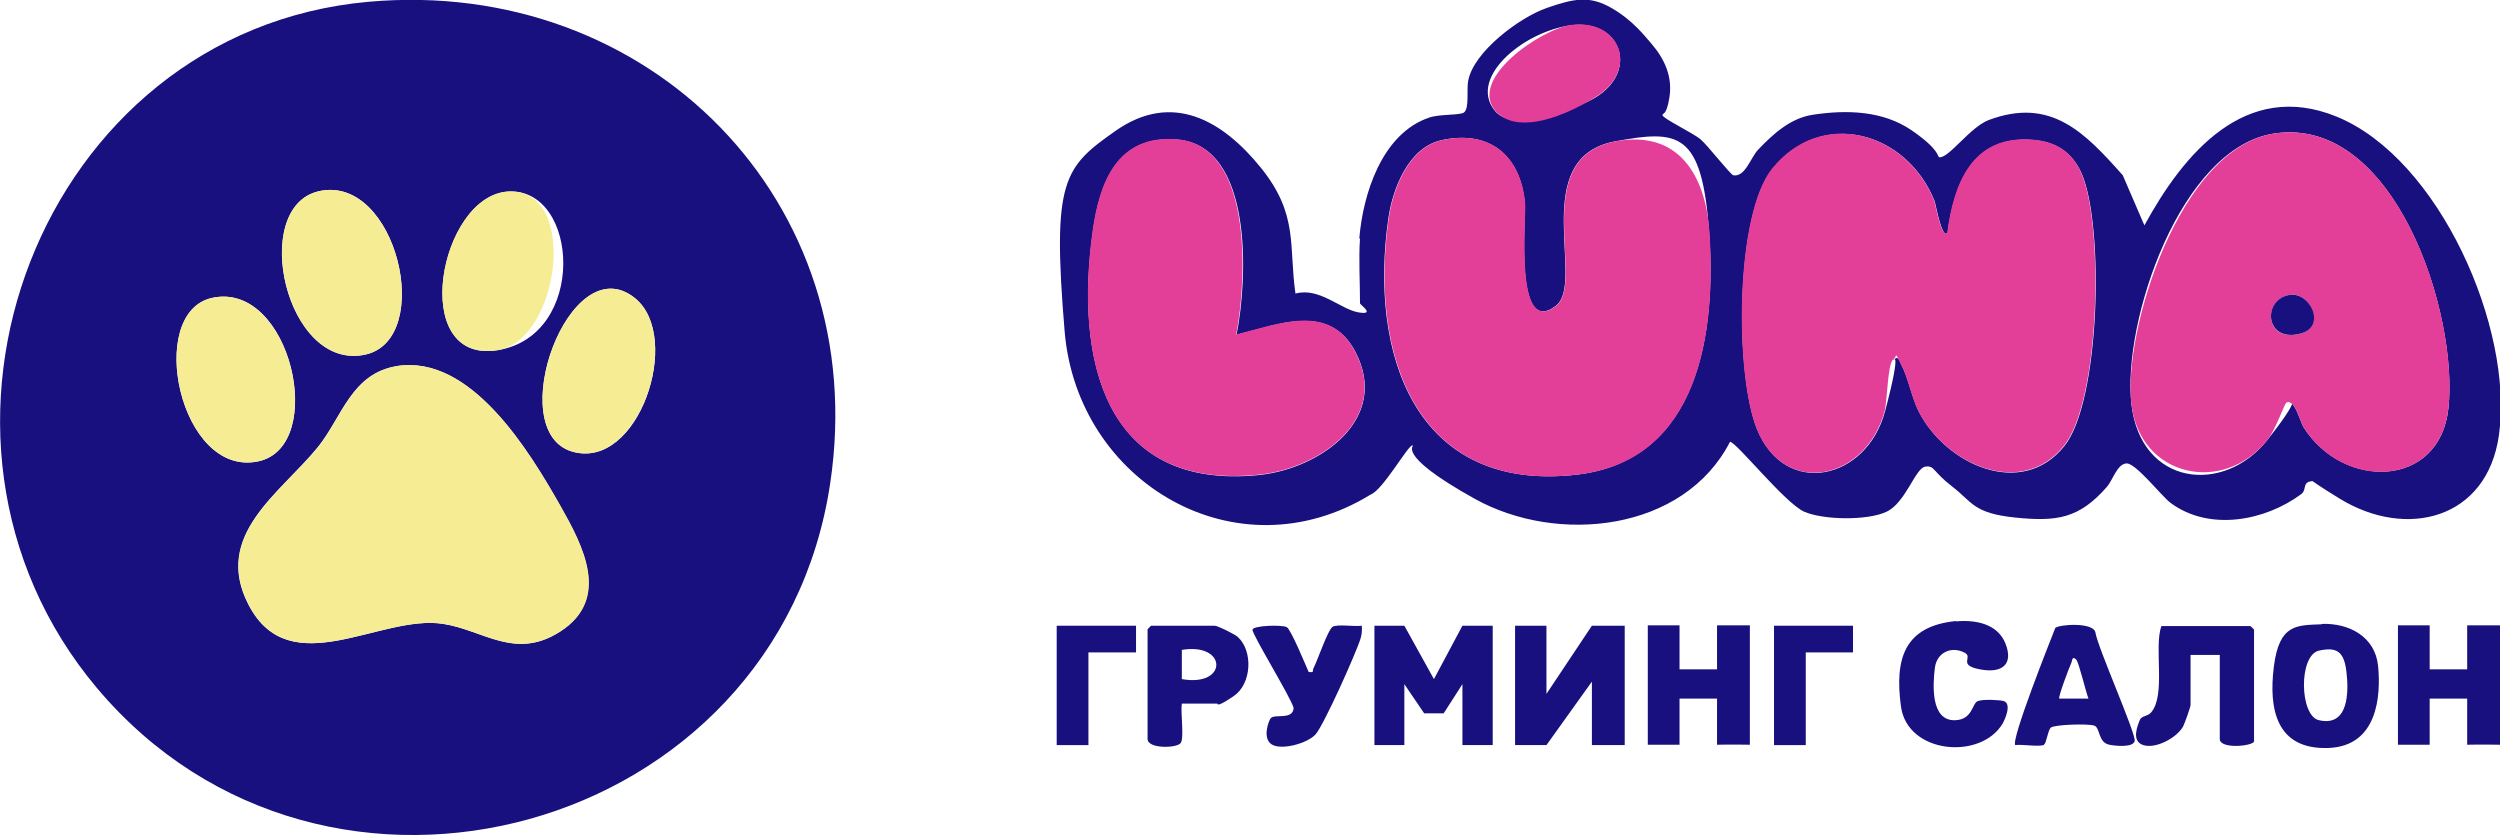
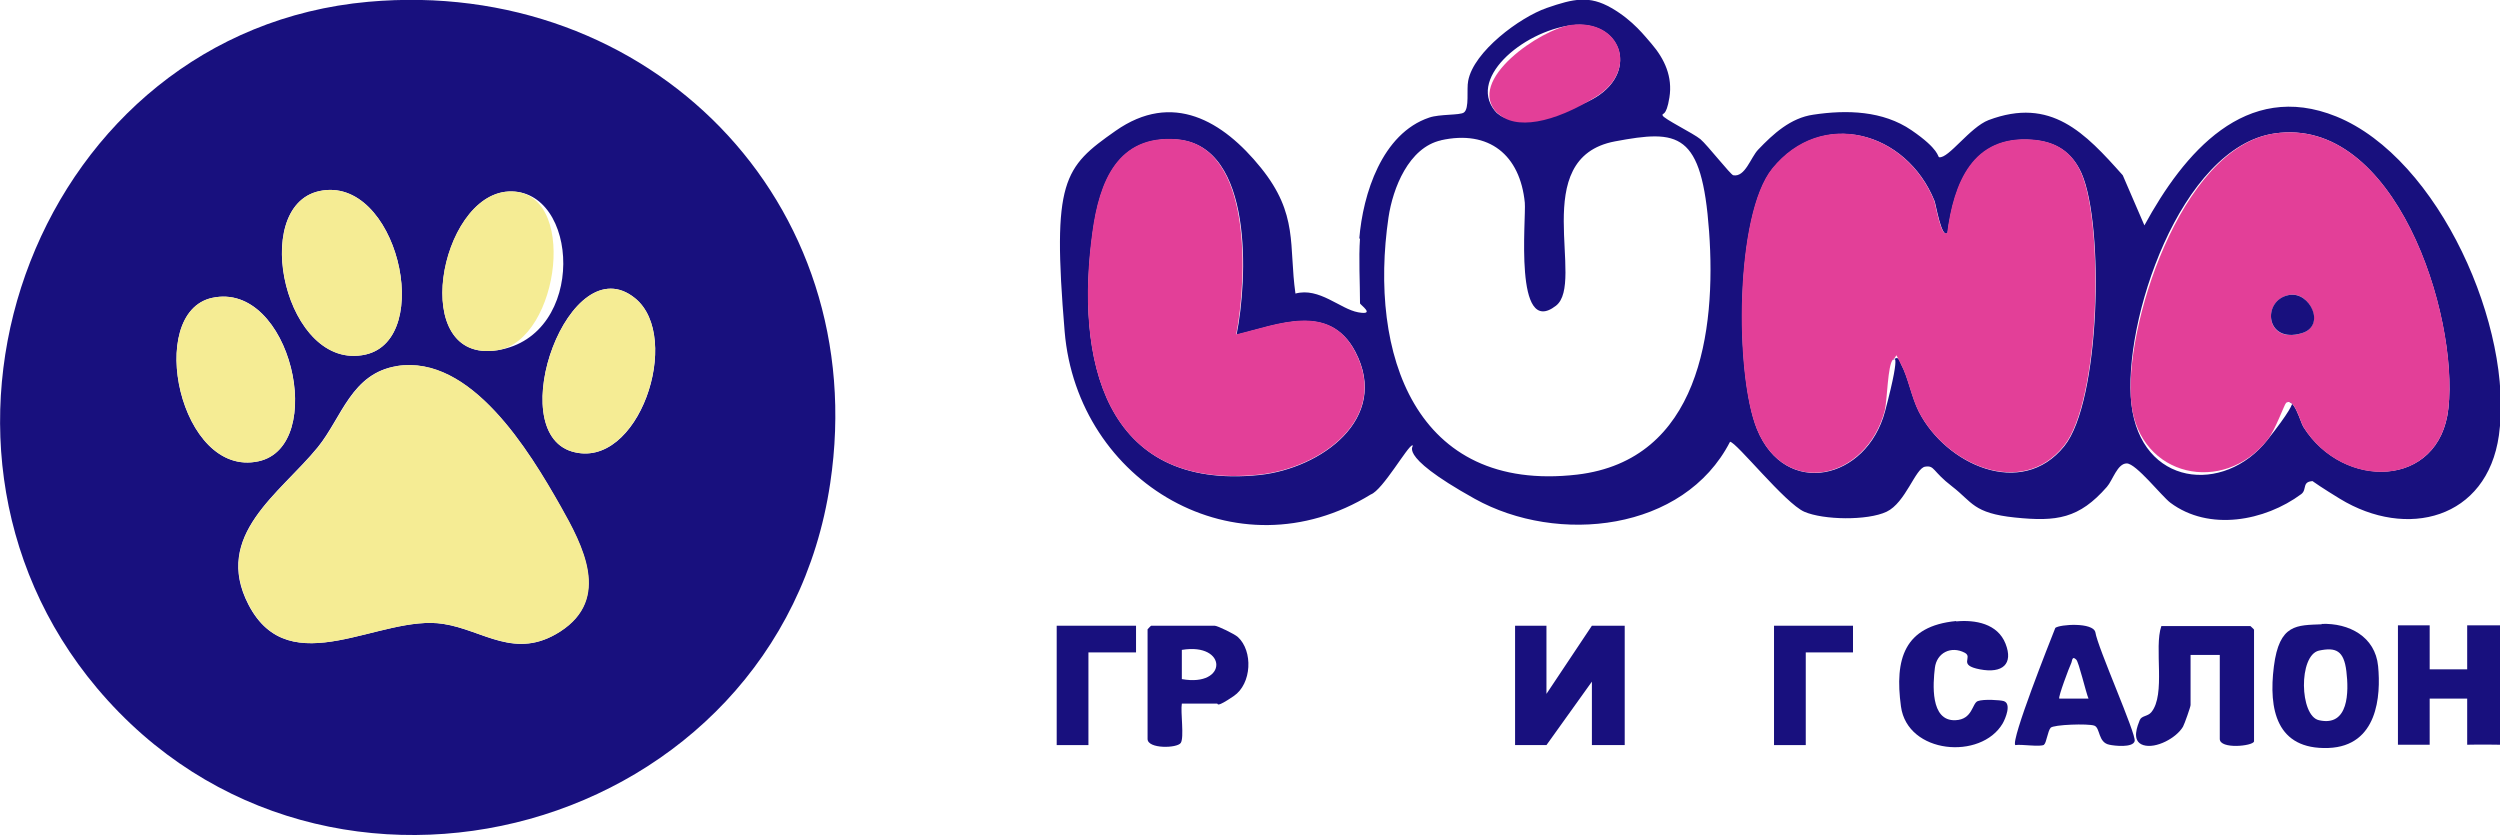
<svg xmlns="http://www.w3.org/2000/svg" id="_Слой_1" version="1.1" viewBox="0 0 693.2 231.6">
  <defs>
    <style>
      .st0 {
        fill: #18107e;
      }

      .st1 {
        fill: #f5ec94;
      }

      .st2 {
        fill: #e33f98;
      }
    </style>
  </defs>
  <path class="st0" d="M102.1.5c77.8-7,139.8,55.3,128.1,133.5-14.5,97.3-140,132-203.3,56.8C-31.8,121,11.2,8.7,102.1.5ZM88.5,53c-19.5,4.3-9.3,50.3,12.9,45.3,19.2-4.4,8.6-50-12.9-45.3ZM141,53.1c-19.2,1-27.9,48-3,44s22.6-45,3-44ZM176.1,82.7c-18.2-14.8-36.8,36.7-17.5,42.5,18.5,5.5,30.8-31.7,17.5-42.5ZM58.8,82.6c-18.6,4.1-9,50.1,12.9,45.3,19.2-4.2,9-50.1-12.9-45.3ZM110.1,101.5c-12.7,2-15.3,14.2-22,22.5-10.4,12.8-29.2,24.4-19.2,43.7,11.5,22.1,36.6,2.5,54,5.3,11.1,1.7,20,10.2,32.4,2.1,14.1-9.1,6.2-23.9.1-34.7-8.6-15.3-24.8-42.1-45.4-38.9Z" />
  <path class="st1" d="M110.1,101.5c20.5-3.3,36.7,23.6,45.4,38.9,6.1,10.8,14,25.6-.1,34.7-12.5,8-21.4-.4-32.4-2.1-17.5-2.8-42.5,16.8-54-5.3-10.1-19.3,8.8-30.9,19.2-43.7,6.7-8.2,9.3-20.5,22-22.5Z" />
  <path class="st1" d="M88.5,53c21.5-4.7,32.1,40.9,12.9,45.3-22.2,5-32.3-41-12.9-45.3Z" />
  <path class="st1" d="M58.8,82.6c21.8-4.8,32.1,41.1,12.9,45.3-21.8,4.8-31.5-41.2-12.9-45.3Z" />
  <path class="st1" d="M176.1,82.7c13.3,10.8.9,47.9-17.5,42.5-19.3-5.7-.7-57.3,17.5-42.5Z" />
  <path class="st1" d="M141,53.1c19.6-1,14.3,41.2-3,44-24.9,4-16.3-43,3-44Z" />
  <g>
    <path class="st0" d="M376.9,66.2c1-12.4,6.3-29.2,19.4-33.6,2.9-1,8.5-.6,9.6-1.4,1.6-1.1.7-6.4,1.2-8.8,1.5-8.1,14.3-17.6,21.8-20.2s11.8-3.5,17.9,0,9.4,8,11.1,9.9c3.7,4.3,5.9,9.2,5,14.9s-2.1,4.1-1.9,5,8.6,5,10.5,6.6,8.4,9.9,9.1,10c3.3.6,4.8-4.9,6.9-7.1,4.2-4.4,9-8.8,15.3-9.7,9.3-1.4,19.3-1.1,27.2,4.3s7.2,7.4,7.7,7.5c2.6.4,8.5-8.3,13.7-10.3,17.3-6.5,26.7,3.5,37.2,15.3l6,13.9c10.9-20,28-40.4,53.2-30.2,28.6,11.6,49.3,58.9,45.1,88.4-3.3,23.3-25.6,28.9-44.1,17.6s-3.7-4.9-7.2-4.9-1.8,2.3-3.5,3.6c-10.1,7.5-25.6,10.4-36.3,2.4-2.4-1.8-9.5-10.9-12.1-10.9s-3.9,4.7-5.5,6.5c-7.7,8.8-13.9,9.7-25.5,8.5s-11.8-4.3-17.4-8.6-4.8-5.9-7.5-5.5-5.4,10-10.7,12.5-17.5,2.3-22.8,0-18.9-19.4-20.6-19.4c-12.8,24.9-47.8,28.6-70.8,15.8s-16.1-14.8-17.3-14.8-8.2,12.4-11.5,13.6c-37.2,22.9-81.4-3.3-84.9-45.2s-.3-45.5,14.1-55.6c15.8-11.1,29.8-2.8,40.3,10.2s7.7,21.6,9.6,34.9c6.6-1.8,12.4,4.3,17.4,5.2s.5-2.1.5-2.5c0-5.8-.4-12.4,0-18ZM415.2,31.4c4.9,4.9,22.2-1.2,27.4-4.5,11.9-7.4,6.7-21.6-6.9-19.9s-29.6,15.3-20.5,24.5ZM633.9,111.7c2.2-1.7,4,5.5,4.8,6.7,11,17.5,37.8,17.1,40.2-5.2,2.8-26.1-14.8-81.1-48.2-76.2-26.2,3.8-42.3,52.4-39.7,75.1s25.6,25.2,37.7,9.9,4.7-10,5.2-10.3ZM539.9,64.7c-1.6,1.2-3.1-8-3.5-9-7.8-19.3-31.2-25.7-44.9-8.9-10.4,12.8-10.4,57.1-4.3,72.2,7.8,19.2,30.4,14.2,35.5-5s1.7-13.6,2.3-14.2c1.5-1.4,1.7.4,2.2,1.3,1.9,3.5,2.9,9.2,4.9,13.1,7.4,14.5,28.4,24.3,40.3,9.5,10-12.4,11.1-61.2,4.8-75.6-2.7-6-7.2-8.8-13.6-9.3-16.5-1.3-21.8,12-23.6,26ZM342.9,92.7c3-15.1,4.8-52.3-16.5-54-16.5-1.3-21.5,11.8-23.4,25.7-4.9,34.8,2.9,71.8,46.3,67.3,16.8-1.8,36.3-15.5,26.5-34.2-7.2-13.6-21.4-7.5-32.8-4.7ZM399.6,38.9c-9,2-13.4,13.3-14.6,21.4-5.5,37.6,7.2,76.5,52.3,71.3,33.9-4,38.6-39.7,36.6-67.4s-8.5-28.3-26.1-25c-24.4,4.6-8,39.2-16.4,45.6-11.7,9-8.2-24.3-8.6-28.6-1.3-13.2-9.9-20.3-23.3-17.3Z" />
-     <polygon class="st0" points="389.4 206.6 381.1 206.6 381.1 173.5 389.4 173.5 397.6 188.3 405.5 173.5 413.9 173.5 413.9 206.6 405.5 206.6 405.5 189.7 400.3 197.8 394.9 197.8 389.4 189.7 389.4 206.6" />
    <polygon class="st0" points="428.8 192.4 441.4 173.5 450.5 173.5 450.5 206.6 441.4 206.6 441.4 189 428.8 206.6 420.1 206.6 420.1 173.5 428.8 173.5 428.8 192.4" />
    <path class="st0" d="M625,205.6c-.4,1.3-9.5,2.2-9.5-.7v-23.3h-8.1v13.9c0,.5-1.7,5.3-2.1,6-1.8,3.1-7.5,6.2-11,5.1s-1.5-5.6-1-6.9,2.2-1,3.2-2.2c4.1-4.9.7-17.9,2.8-23.9h24.7c0,0,1,.9,1,1v31.1Z" />
    <path class="st0" d="M673.7,185.6h10.4v-12.2h9.1v33.1c-5.2-.1-9.1,0-9.1,0v-12.8h-10.4v12.8h-8.8v-33.1c0,0,8.8,0,8.8,0v12.2Z" />
-     <path class="st0" d="M465.7,185.6h10.4v-12.2h9.1v33.1c-5.2-.1-9.1,0-9.1,0v-12.8h-10.4v12.8h-8.8v-33.1c0,0,8.8,0,8.8,0v12.2Z" />
    <path class="st0" d="M643.7,173c7.6-.3,14.9,3.5,15.7,11.7s-.1,22.2-13.8,22.7c-14.4.5-16.6-10.7-15.1-22.6s6.4-11.4,13.3-11.7ZM643,180.4c-5.7,1.3-5.4,18.1,0,19.3,8.3,1.9,8.3-7.9,7.6-13.6s-2.9-6.7-7.6-5.7Z" />
    <path class="st0" d="M542.4,172.3c5.3-.5,11.5.6,13.7,6.2s-.8,8.3-7.1,7.1-1.8-3.3-4.2-4.6c-3.8-2-7.8,0-8.3,4.2s-1.4,14.8,5.7,14.5c4.8-.2,4.6-4.7,6.2-5.3s6.3-.3,7.2,0c2.2.7.5,4.8-.3,6.2-6,10.2-26.4,8.5-28.2-4.7-1.8-13.2.9-22.3,15.3-23.7Z" />
    <path class="st0" d="M566.8,206.5c-1.1.7-6.3-.2-8,.1-1.3-1.3,9.6-28.7,11.1-32.5,1.3-1,10.4-1.6,11.1,1.2.6,4.2,11.4,28.3,10.9,30.2s-5.7,1.3-7,1c-3.2-.6-2.5-4.7-4.2-5.3s-11.3-.3-12.1.6-1.2,4.3-1.8,4.6ZM575.7,182.9c-1.2-1.2-1.1.4-1.4,1-.5,1-3.7,9.5-3.3,9.8h8.1c-.7-1.6-2.7-10.2-3.4-10.8Z" />
    <path class="st0" d="M327.7,195.1c-.4,2.3.7,9.4-.3,10.9s-9.2,1.7-9.2-1.1v-30.4c0,0,.9-1,1-1h17.6c.8,0,5.5,2.3,6.4,3.1,4.3,3.9,3.9,13-1.1,16.4s-4.3,2.1-4.6,2.1h-9.8ZM327.7,188.3c12.8,2.3,12.7-10.2,0-8.1v8.1Z" />
-     <path class="st0" d="M362.8,186.3c1.8.3,1-.3,1.4-1,1.1-2.1,4-10.7,5.3-11.5s6,0,8.1-.3c.1,1.2,0,2.3-.3,3.4-1.1,3.8-10.2,24.1-12.5,26.7s-9.6,4.5-12.2,2.8-.9-6.3-.3-7.2c1-1.4,6.2.6,6.4-2.9-.8-3-11.6-20.5-11.4-21.7s8.3-1.4,9.5-.7,5.2,10.5,6.1,12.5Z" />
    <polygon class="st0" points="500.7 180.9 500.7 206.6 491.9 206.6 491.9 173.5 513.8 173.5 513.8 180.9 500.7 180.9" />
    <polygon class="st0" points="301.8 180.9 301.8 206.6 293 206.6 293 173.5 315 173.5 315 180.9 301.8 180.9" />
    <path class="st2" d="M539.9,64.7c1.8-14,7-27.3,23.6-26,6.5.5,11,3.3,13.6,9.3,6.3,14.4,5.2,63.2-4.8,75.6-11.9,14.8-32.9,5-40.3-9.5-2-3.9-3-9.6-4.9-13.1s-.7-2.6-2.2-1.3-1.6,11.4-2.3,14.2c-5.1,19.2-27.7,24.3-35.5,5-6.1-15.1-6.1-59.3,4.3-72.2,13.6-16.8,37.1-10.3,44.9,8.9.4,1,1.9,10.2,3.5,9Z" />
-     <path class="st2" d="M399.6,38.9c13.4-3,22,4.1,23.3,17.3.4,4.3-3.1,37.6,8.6,28.6,8.3-6.4-8-41,16.4-45.6,17.6-3.3,25,9.5,26.1,25,1.9,27.8-2.7,63.5-36.6,67.4-45,5.3-57.8-33.6-52.3-71.3,1.2-8.1,5.6-19.4,14.6-21.4Z" />
    <path class="st2" d="M633.9,111.7c-.5.4-3,7.6-5.2,10.3-12.2,15.3-35.3,10.3-37.7-9.9s13.4-71.3,39.7-75.1c33.4-4.9,51.1,50.1,48.2,76.2-2.4,22.3-29.3,22.8-40.2,5.2-.8-1.2-2.6-8.4-4.8-6.7ZM634.7,81.8c-7.6,1.5-6.6,13.7,3.5,10.6,6.8-2,2.2-11.8-3.5-10.6Z" />
    <path class="st2" d="M342.9,92.7c11.5-2.8,25.7-8.9,32.8,4.7,9.9,18.7-9.6,32.4-26.5,34.2-43.4,4.6-51.1-32.4-46.3-67.3,1.9-13.9,6.9-27,23.4-25.7,21.2,1.7,19.4,38.9,16.5,54Z" />
    <path class="st2" d="M415.2,31.4c-9.1-9.1,12.2-23.4,20.5-24.5,13.7-1.7,18.8,12.5,6.9,19.9s-22.5,9.4-27.4,4.5Z" />
    <path class="st0" d="M634.7,81.8c5.8-1.1,10.4,8.6,3.5,10.6-10.1,3-11.1-9.2-3.5-10.6Z" />
  </g>
</svg>